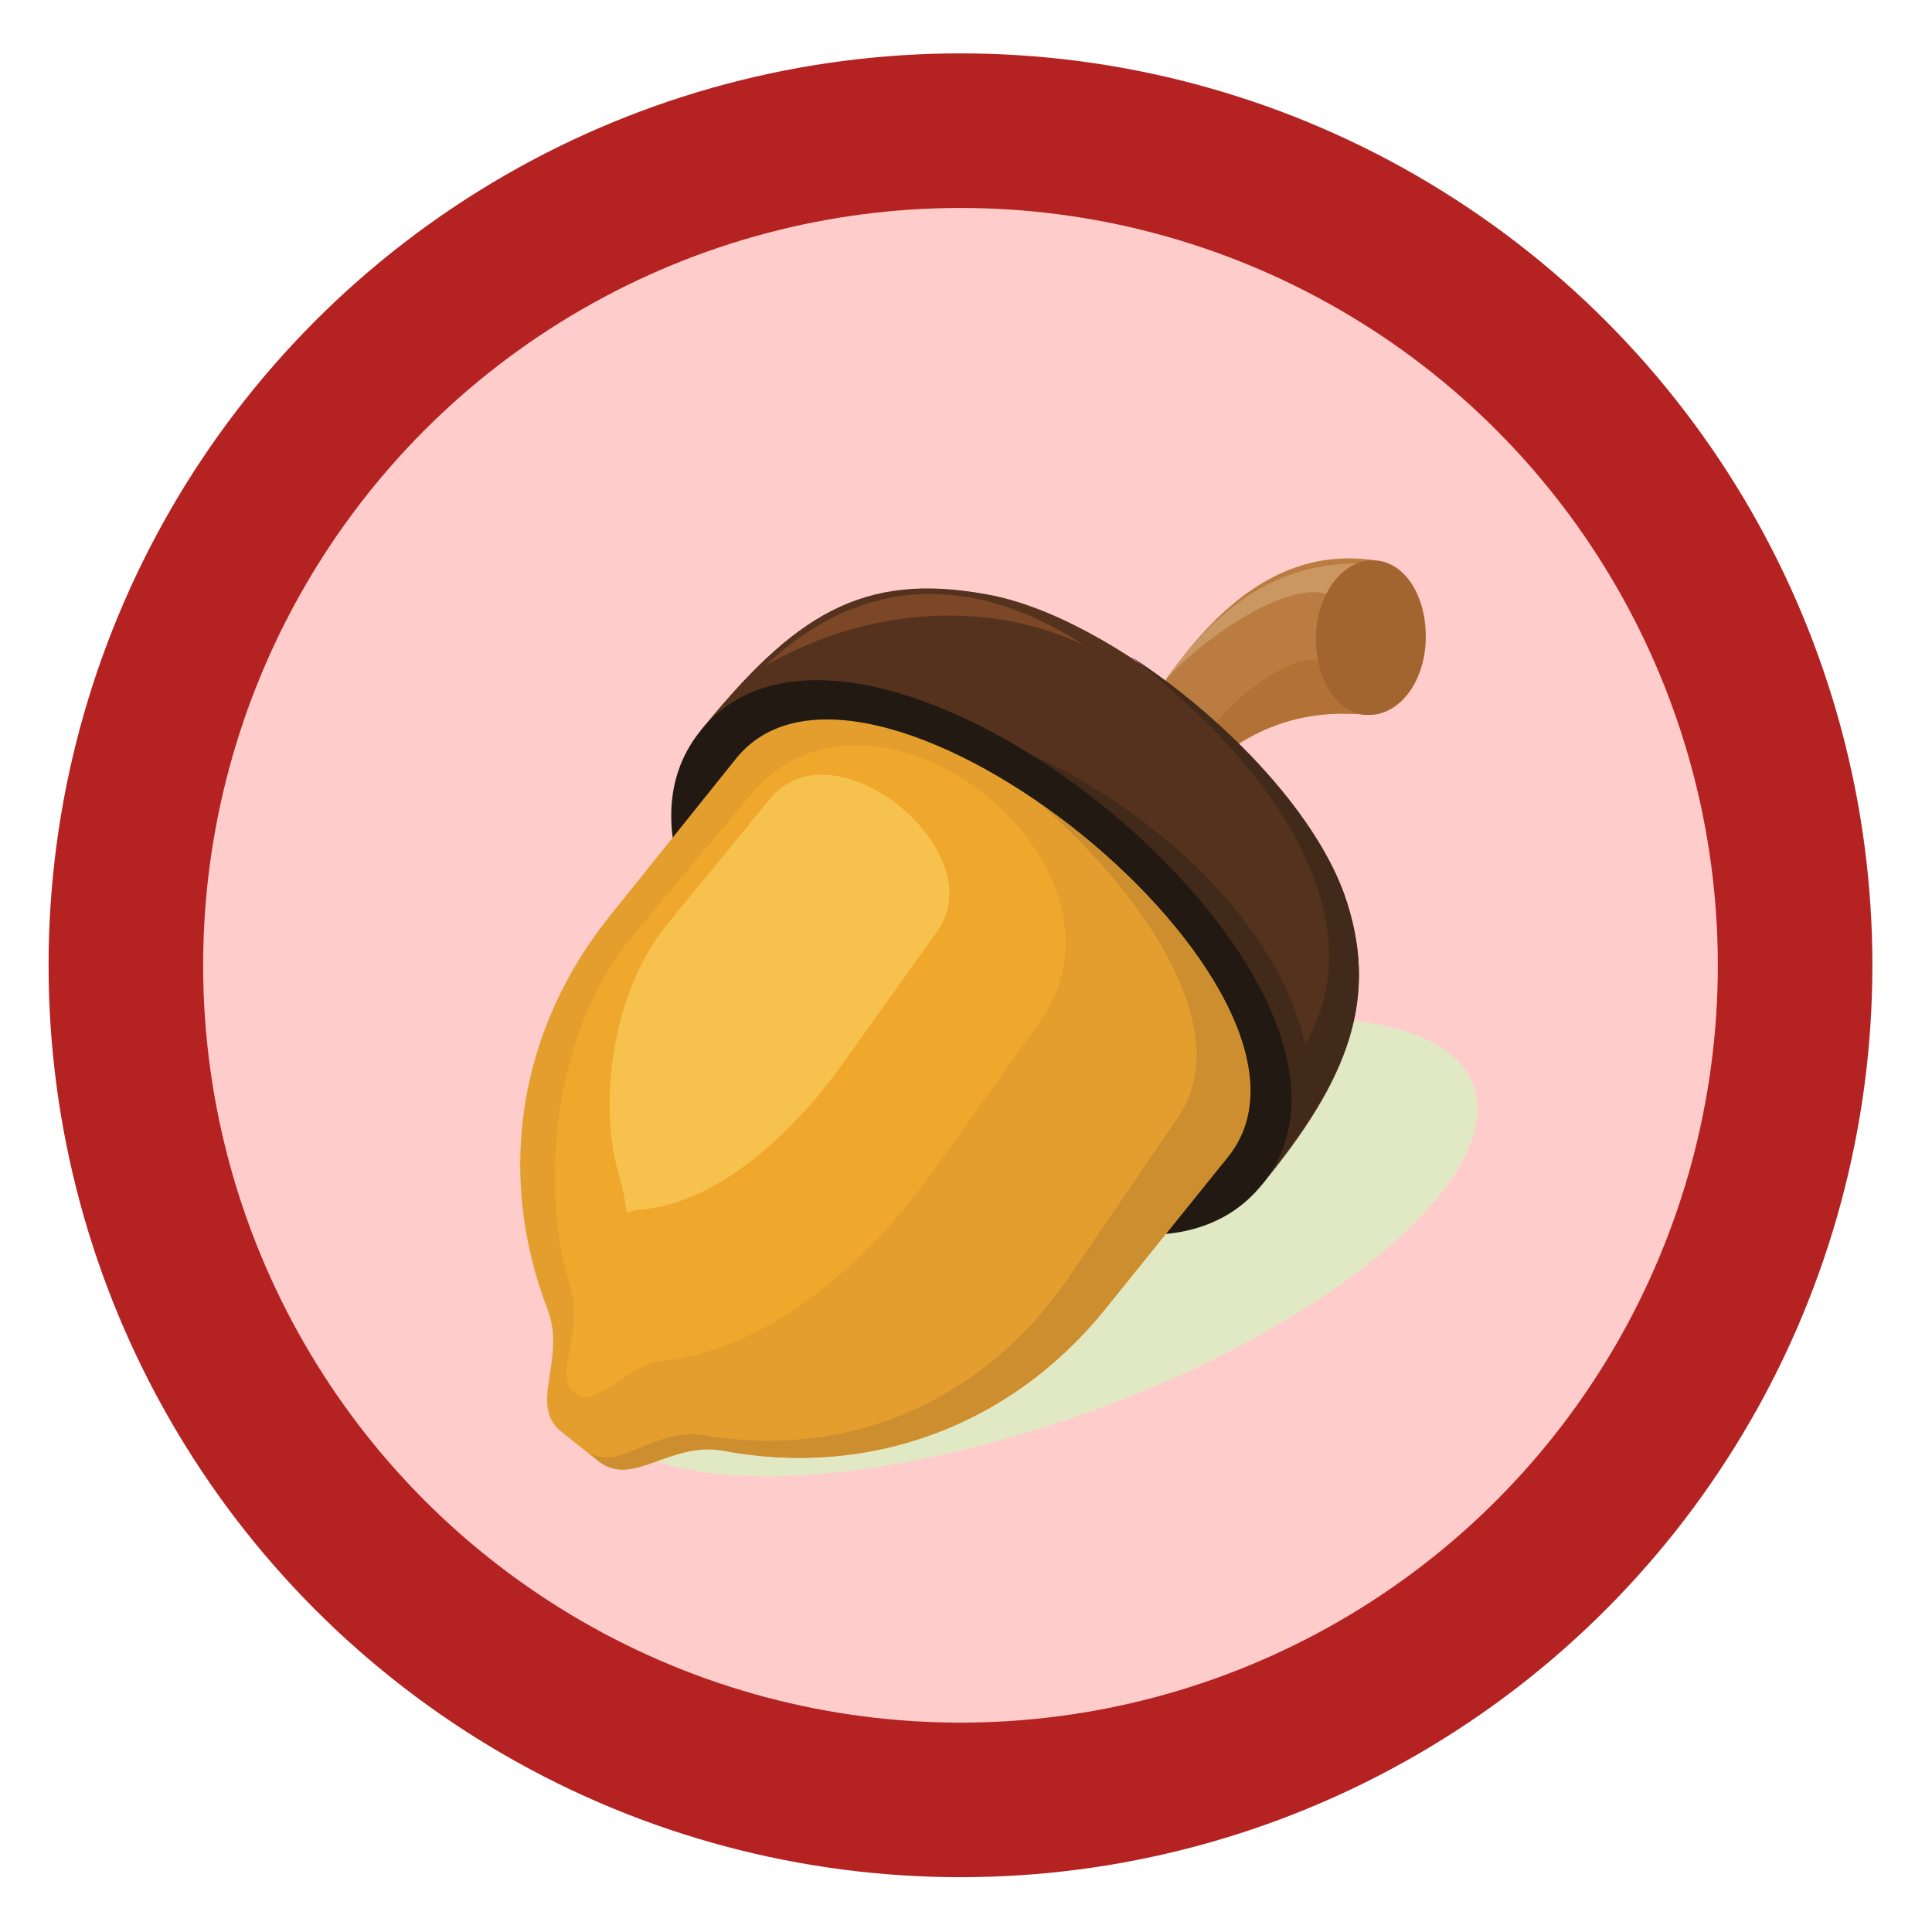
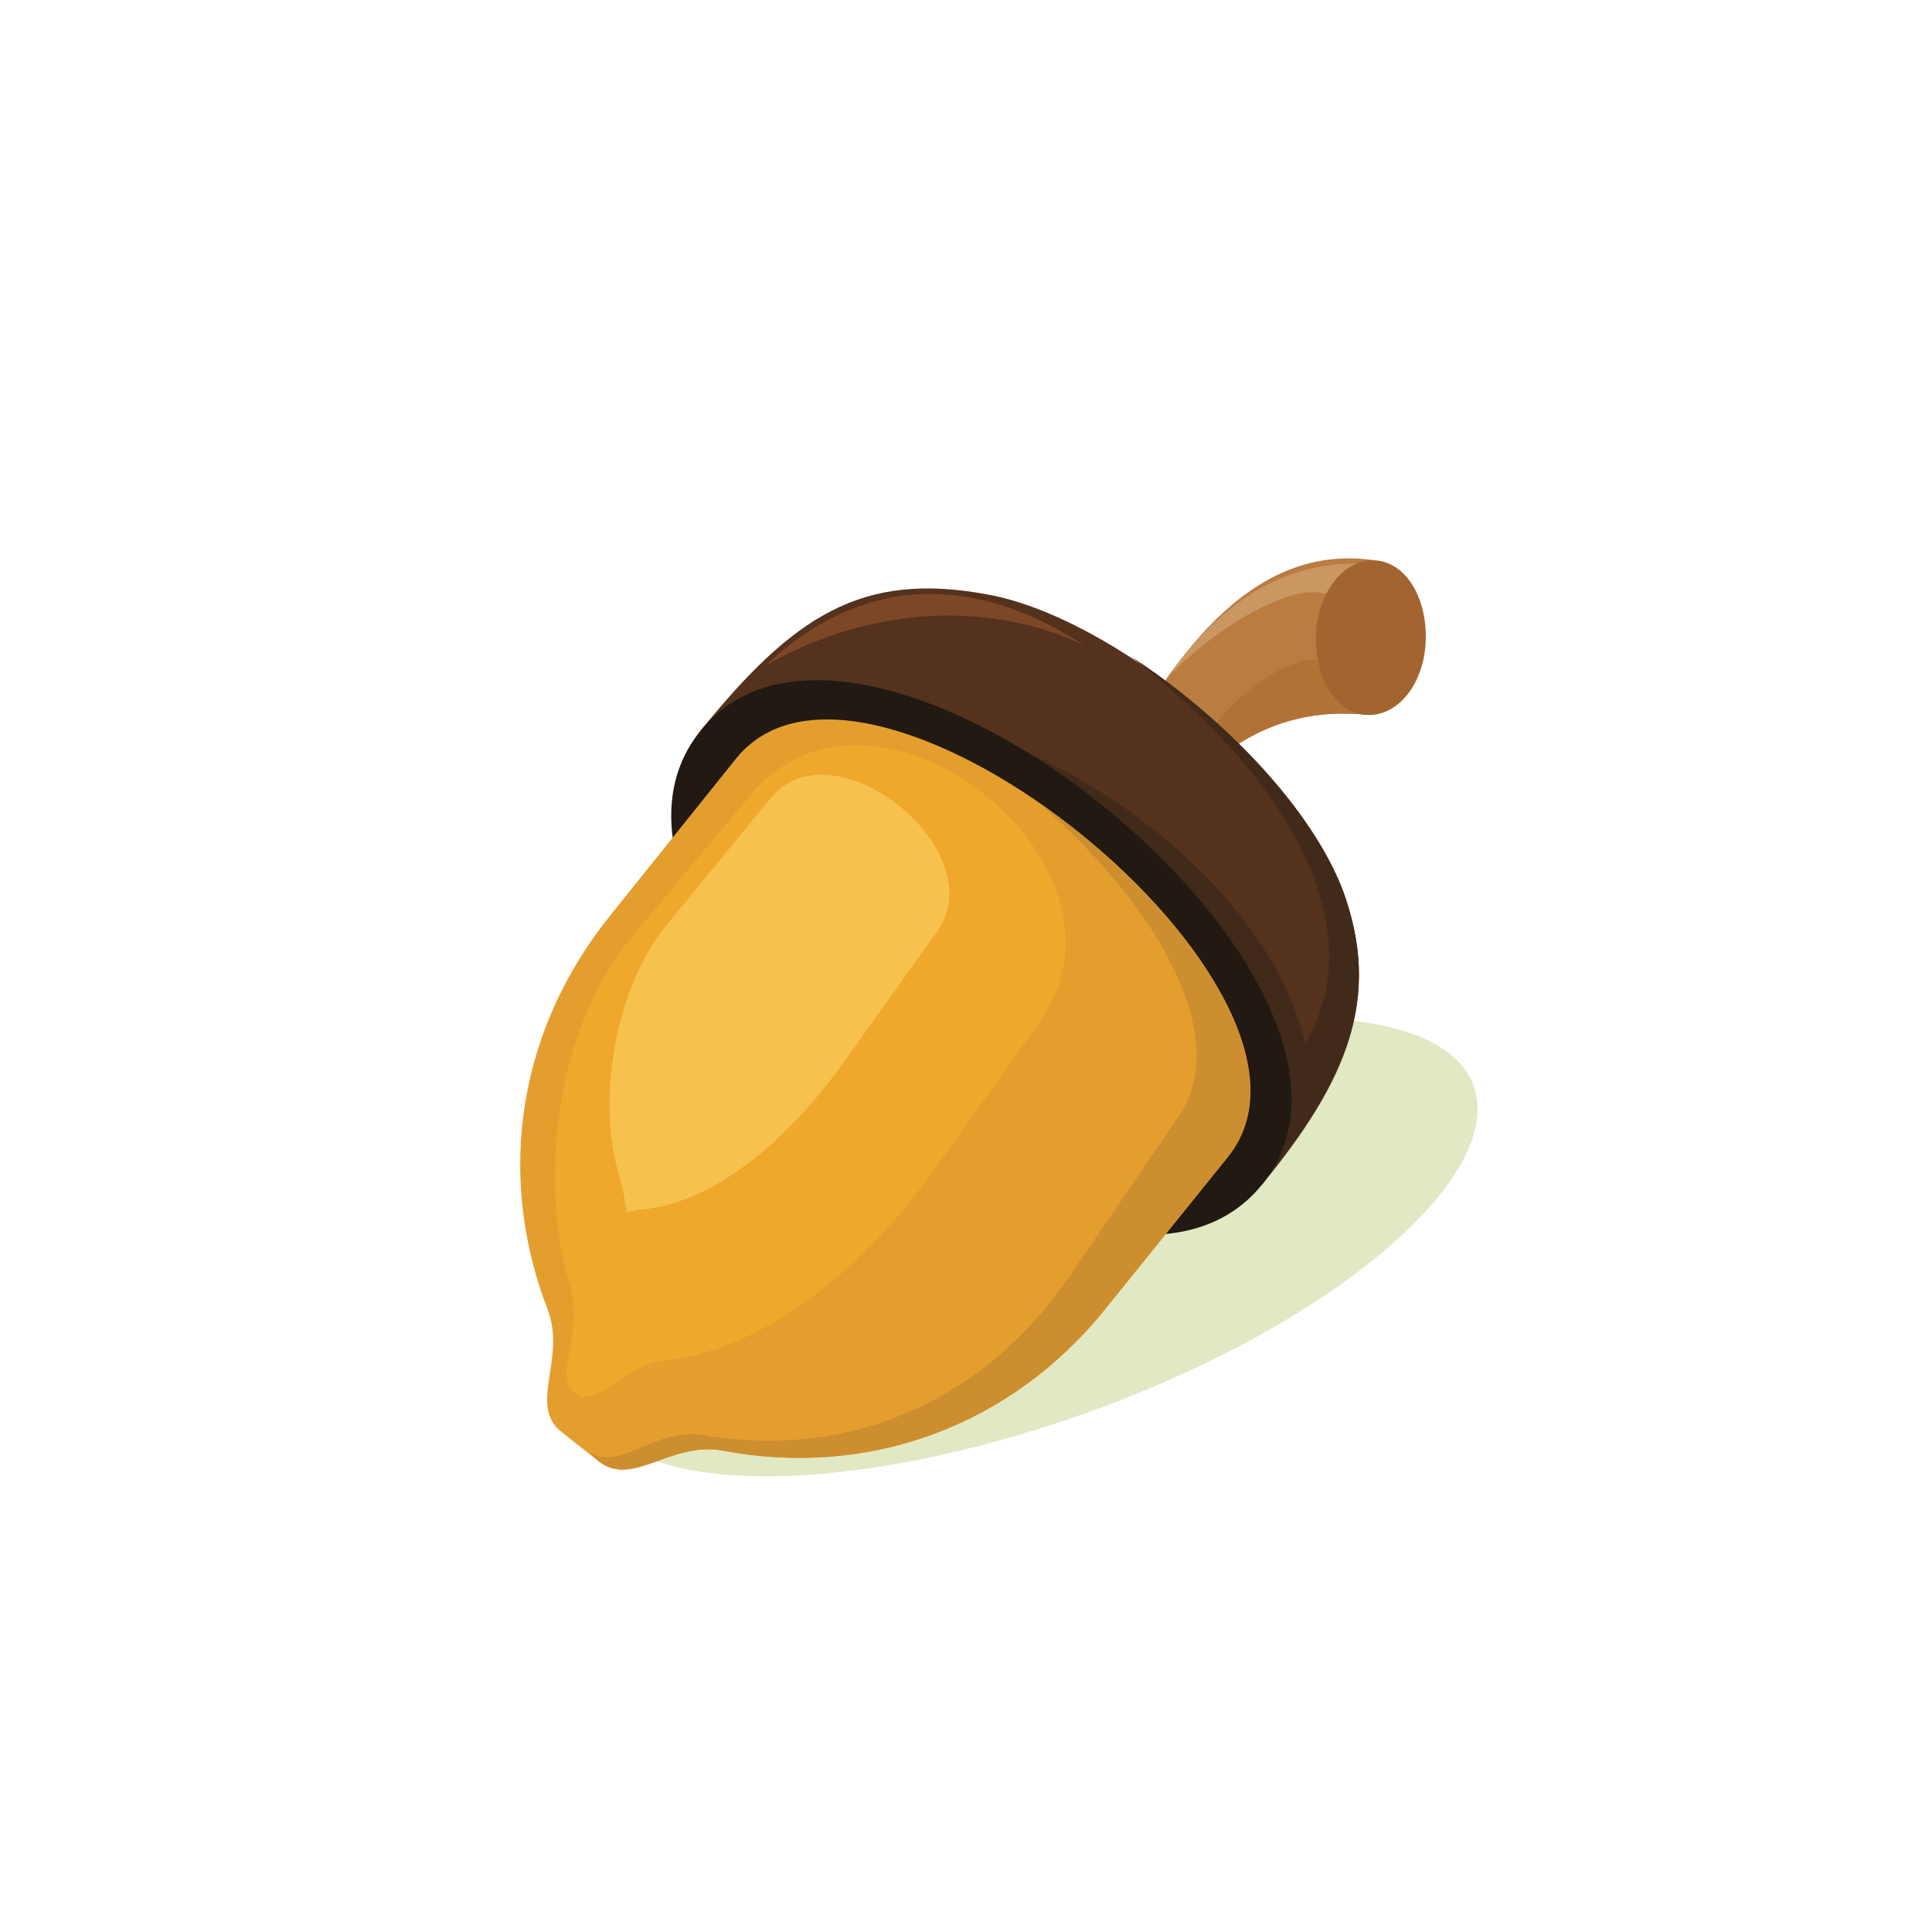
<svg xmlns="http://www.w3.org/2000/svg" xmlns:ns1="http://sodipodi.sourceforge.net/DTD/sodipodi-0.dtd" xmlns:ns2="http://www.inkscape.org/namespaces/inkscape" xmlns:xlink="http://www.w3.org/1999/xlink" version="1.1" id="Layer_1" x="0px" y="0px" viewBox="0 0 125 125" xml:space="preserve" ns1:docname="zalud_c.svg" ns2:version="1.2 (dc2aedaf03, 2022-05-15)" width="125" height="125">
  <defs id="defs23081">
    <clipPath id="SVGID_5_-4">
      <use xlink:href="#SVGID_4_-8" style="overflow:visible" id="use26799" />
    </clipPath>
-     <rect id="SVGID_4_-8" x="570" y="330.9" width="68.3" height="67" />
    <clipPath id="SVGID_5_-1">
      <use xlink:href="#SVGID_4_-6" style="overflow:visible" id="use26799-8" />
    </clipPath>
    <rect id="SVGID_4_-6" x="570" y="330.9" width="68.3" height="67" />
  </defs>
  <ns1:namedview id="namedview23079" pagecolor="#ffffff" bordercolor="#000000" borderopacity="0.25" ns2:showpageshadow="2" ns2:pageopacity="0.0" ns2:pagecheckerboard="0" ns2:deskcolor="#d1d1d1" showgrid="false" ns2:zoom="0.5689326" ns2:cx="117.76439" ns2:cy="255.74207" ns2:window-width="1920" ns2:window-height="991" ns2:window-x="-9" ns2:window-y="-9" ns2:window-maximized="1" ns2:current-layer="Layer_1" />
  <style type="text/css" id="style22379">
	.st0{fill:none;stroke:#22B573;stroke-width:10;stroke-miterlimit:10;}
	.st1{fill:#FFFFFF;stroke:#22B573;stroke-width:10;stroke-miterlimit:10;}
	.st2{fill:#22B573;stroke:#22B573;stroke-miterlimit:10;}
	.st3{fill:#29ABE2;}
	.st4{fill:#FFFFFF;}
	.st5{fill:#DC1419;}
	.st6{fill:none;stroke:#7FFF00;stroke-width:29.6;stroke-linecap:round;stroke-linejoin:round;}
	.st7{fill:#DAA520;stroke:#B8860B;stroke-width:29.6;stroke-linecap:round;stroke-linejoin:round;}
	.st8{fill:#FAF0E6;stroke:#B8860B;stroke-width:29.6;stroke-linecap:round;stroke-linejoin:round;}
	.st9{fill:#FAF0E6;stroke:#FFE4C4;stroke-width:29.6;stroke-linecap:round;stroke-linejoin:round;}
	.st10{fill:url(#imagebot_86_2_);}
	.st11{fill:url(#imagebot_84_2_);}
	.st12{fill:url(#imagebot_82_2_);}
	.st13{fill:url(#imagebot_80_2_);}
	.st14{fill:url(#imagebot_78_2_);}
	.st15{fill:url(#imagebot_76_2_);}
	.st16{fill:url(#imagebot_74_2_);}
	.st17{fill:url(#imagebot_72_2_);}
	.st18{fill:url(#imagebot_70_2_);}
	.st19{fill:url(#imagebot_68_2_);}
	.st20{fill:url(#imagebot_66_2_);}
	.st21{fill:url(#imagebot_64_2_);}
	.st22{fill:url(#imagebot_62_2_);}
	.st23{fill:url(#imagebot_60_2_);}
	.st24{opacity:0.476;fill:#FFFFFF;}
	.st25{opacity:0.889;fill:#FFFFFF;}
	.st26{opacity:0.495;fill:#FFFFFF;}
	.st27{fill:#E1E9C4;}
	.st28{fill:#BA7C40;}
	.st29{fill:#B27236;}
	.st30{fill:#54321D;}
	.st31{fill:#412A1A;}
	.st32{fill:#211912;}
	.st33{fill:#E49E2E;}
	.st34{fill:#CD8E30;}
	.st35{fill:#EFA72C;}
	.st36{fill:#F7C14E;}
	.st37{fill:#7C4726;}
	.st38{fill:#CA9661;}
	.st39{fill:#A36530;}
	.st40{stroke:#000000;stroke-width:3.600000e-02;stroke-miterlimit:10;}
	.st41{fill:#FF6666;stroke:#000000;stroke-width:3.600000e-02;stroke-miterlimit:10;}
	.st42{fill:#C2FF80;stroke:#000000;stroke-width:3.600000e-02;stroke-miterlimit:10;}
	.st43{fill:#408000;stroke:#000000;stroke-width:3.600000e-02;stroke-miterlimit:10;}
	.st44{fill:url(#SVGID_1_);}
	.st45{clip-path:url(#SVGID_3_);}
	.st46{fill:#1A1919;}
	.st47{fill:#CFCDB2;}
	.st48{fill:#FF8000;stroke:#000000;stroke-width:3.600000e-02;stroke-miterlimit:10;}
	.st49{fill:#D40000;}
	.st50{clip-path:url(#SVGID_5_);}
	.st51{fill-opacity:0;}
	.st52{fill:#63F33A;}
	.st53{fill:#51C52F;}
	.st54{fill:none;stroke:#51C52F;stroke-width:24;stroke-linejoin:round;stroke-miterlimit:10;}
	.st55{fill:#D49D67;}
	.st56{fill:#DABA58;}
	.st57{fill:#EBEB87;}
	.st58{fill:#AB511F;}
	.st59{fill:#AFB6C5;}
	.st60{fill:#CACED9;}
	.st61{fill:#818EA1;}
	.st62{fill:#D3D7E0;}
	.st63{fill:#95A2B8;}
	.st64{fill:#5B677A;}
	.st65{fill:#99A1B5;}
	.st66{fill:#404040;}
	.st67{fill:#4D4D4D;}
	.st68{fill:#A54122;}
	.st69{fill:#D7E0E5;}
	.st70{fill:#1B1B1B;}
	.st71{fill:#E3856E;}
	.st72{fill:none;stroke:#FFFFFF;stroke-miterlimit:10;}
</style>
  <g id="g22693" transform="translate(-518.515,-100.188)">
	
</g>
  <g id="g23048">
</g>
  <g id="g23050">
</g>
  <g id="g23052">
</g>
  <g id="g23054">
</g>
  <g id="g23056">
</g>
  <g id="g23058">
</g>
  <g id="g23060">
</g>
  <g id="g23062">
</g>
  <g id="g23064">
</g>
  <g id="g23066">
</g>
  <g id="g23068">
</g>
  <g id="g23070">
</g>
  <g id="g23072">
</g>
  <g id="g23074">
</g>
  <g id="g23076">
</g>
-   <circle class="st1" cx="62.143" cy="62.454" r="54" id="circle26384" style="fill:#ffcccc;stroke:#b52222;stroke-width:10;stroke-miterlimit:10;fill-opacity:1;stroke-opacity:1" />
  <g id="g26640" transform="translate(-776.157,-48.446)">
    <g id="Layer_1_2_-1">
      <path class="st27" d="m 846.9,139.7 c 15.7,-5.7 26.7,-15.2 24.6,-21 -2.1,-5.8 -16.6,-5.9 -32.3,-0.1 -15.7,5.7 -26.7,15.2 -24.6,21 2.1,5.8 16.6,5.8 32.3,0.1" id="path26613" style="fill:#e1e9c4" />
      <path class="st28" d="m 865.1,84.7 c -7.3,-1.1 -12.7,5 -17.3,14.3 1,0.9 1.9,1.9 2.9,2.8 3.5,-4.1 7.3,-7.8 14,-7.1 0.1,-3.3 0.2,-6.7 0.4,-10" id="path26615" style="fill:#ba7c40" />
      <path class="st29" d="m 855.3,97.2 c 2.5,-1.8 5.4,-2.9 9.3,-2.5 l 0.1,-1.8 -1.4,-2.1 c -0.6,0.1 -1.3,0.3 -1.9,0.4 -1.8,-0.5 -6.2,2.9 -7,4.8 l 0.9,1.2" id="path26617" style="fill:#b27236" />
      <path class="st30" d="m 821.5,95.7 c 6,-7.4 10.4,-10.3 18.5,-8.8 8,1.4 20.1,11.1 23.1,19.4 2.4,6.7 0.3,12 -5.3,18.8 L 821.5,95.7" id="path26619" style="fill:#54321d" />
      <path class="st31" d="m 849.3,90.9 c 6,3.9 11.8,9.9 13.8,15.3 2.4,6.7 0.3,12 -5.3,18.8 l -8.9,-7.2 -5.7,-20.4 c 8,3.8 15.6,10.8 17.4,18.6 4.7,-8 -1.9,-17.9 -11.3,-25.1" id="path26621" style="fill:#412a1a" />
      <path class="st32" d="m 821.5,95.7 c 10.6,-13 46.9,16.4 36.3,29.4 v 0 c -10.5,13 -46.9,-16.4 -36.3,-29.4 v 0" id="path26623" style="fill:#211912" />
      <path class="st33" d="m 823.8,97.5 c 8.6,-10.6 40.4,15.2 31.8,25.8 l -7.9,9.8 c -6.1,7.6 -15.3,11 -24.8,9.2 -3.4,-0.6 -5.8,2.4 -8,0.7 l -2.4,-1.9 c -2.2,-1.7 0.3,-4.7 -0.9,-7.9 -3.4,-8.8 -1.9,-18.2 4.1,-25.6 l 8.1,-10.1" id="path26625" style="fill:#e49e2e" />
      <path class="st34" d="m 843.5,100.5 c 9.2,6.4 16.8,16.9 12.1,22.8 l -7.9,9.8 c -6.1,7.6 -15.3,11 -24.8,9.2 -3.4,-0.6 -5.8,2.4 -8,0.7 l -0.7,-0.6 c 2.1,1.3 4.2,-1.6 7.5,-1.1 9.4,1.6 18.1,-2.2 23.6,-10.2 l 7.1,-10.4 c 3.6,-5.3 -1.6,-13.8 -8.9,-20.2" id="path26627" style="fill:#cd8e30" />
      <path class="st35" d="m 824.7,99.9 c 8,-9.7 26,4.5 18.7,14.7 l -6.7,9.4 c -5.2,7.3 -11.7,11.9 -17.7,12.5 -2.2,0.2 -4,2.9 -5.4,2.2 -2,-1.1 0.5,-3.6 -0.6,-7.2 -1.7,-5.4 -1.5,-15.6 4,-22.4 l 7.7,-9.2" id="path26629" style="fill:#efa72c" />
      <path class="st36" d="m 816.7,126.9 c 0.3,-0.1 0.7,-0.2 1,-0.2 5.3,-0.5 10.2,-5.5 13.1,-9.6 l 6,-8.4 c 3.7,-5.2 -6.7,-13.6 -10.8,-8.6 l -6.8,8.3 c -3.3,4.1 -4.5,11.4 -2.9,16.4 0.2,0.7 0.3,1.4 0.4,2.1" id="path26631" style="fill:#f7c14e" />
      <path class="st37" d="m 825.7,91.5 c 7.1,-6.7 14.7,-5.2 20.6,-1.3 -5.8,-2.8 -13.6,-2.7 -20.6,1.3" id="path26633" style="fill:#7c4726" />
      <path class="st38" d="m 851.5,92.5 c 2.7,-3.7 6.4,-7.7 12.7,-7.6 0.6,0 -1,2 -1.7,2.3 -1.9,-1.7 -7.8,1.8 -11,5.3" id="path26635" style="fill:#ca9661" />
      <path class="st39" d="m 865.1,84.7 c 2,0.1 3.4,2.4 3.3,5.2 -0.1,2.8 -1.8,4.9 -3.8,4.8 -2,-0.1 -3.4,-2.4 -3.3,-5.2 0.1,-2.7 1.8,-4.9 3.8,-4.8" id="path26637" style="fill:#a36530" />
    </g>
  </g>
</svg>